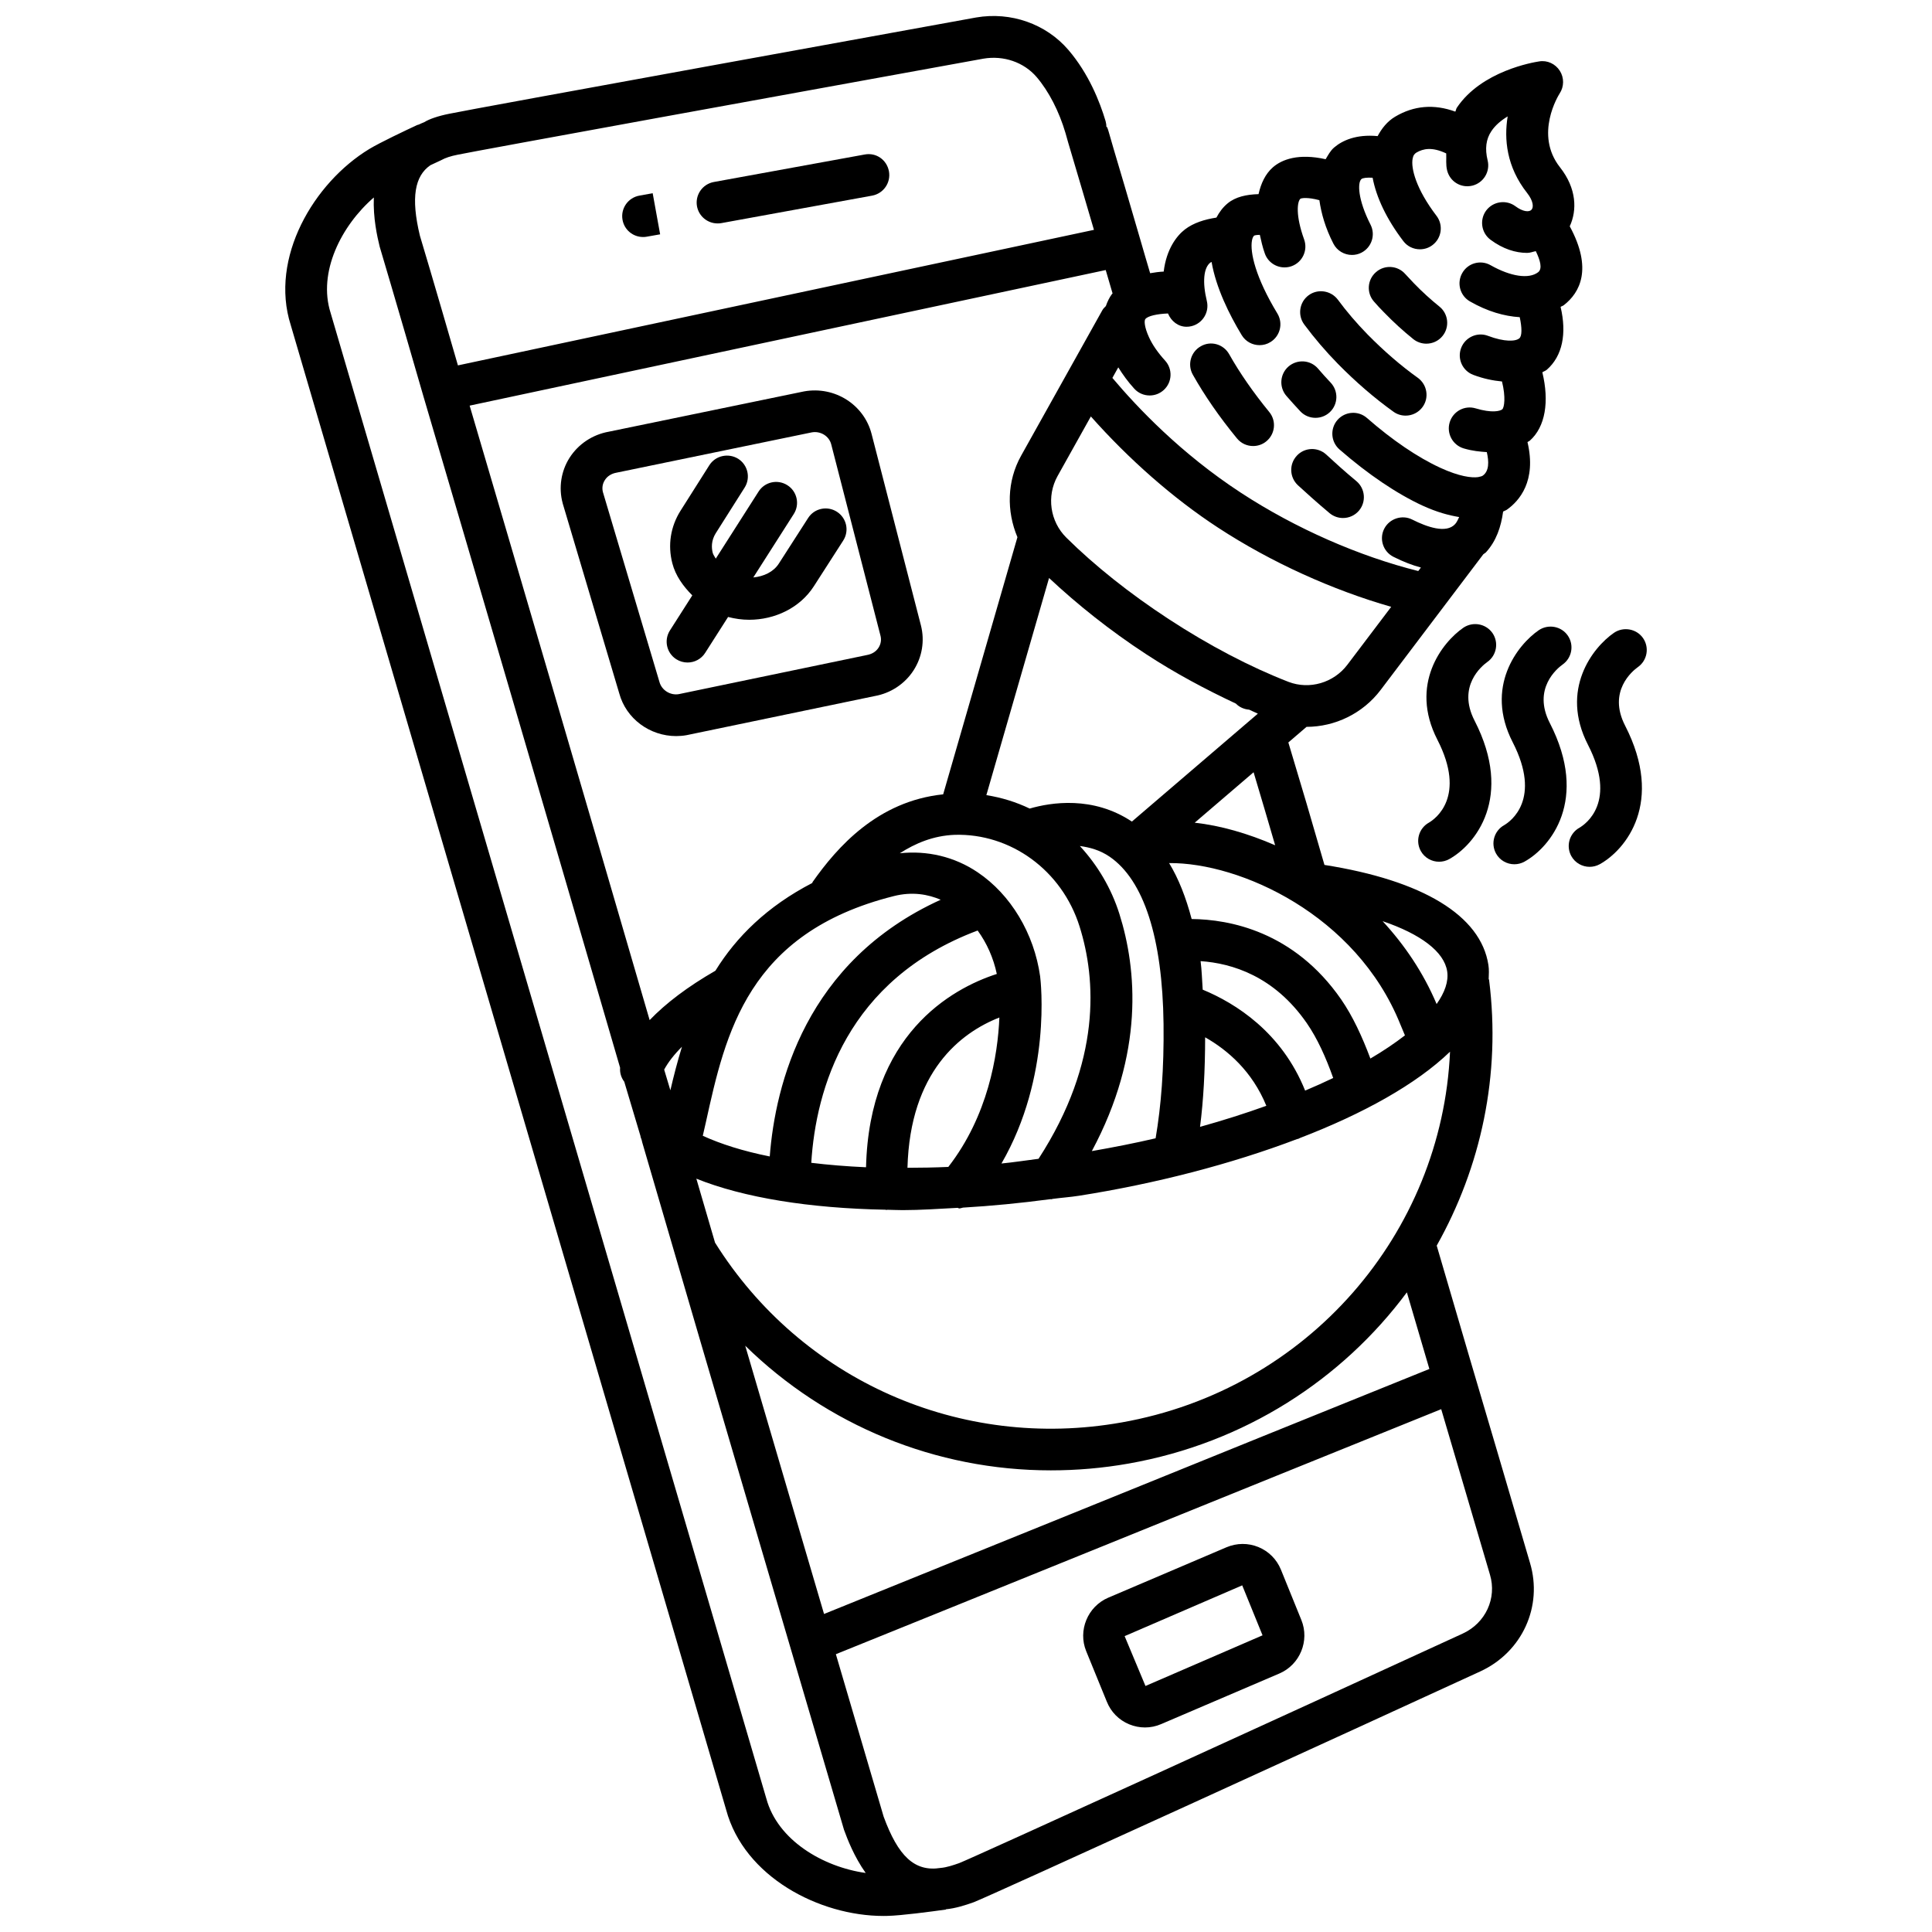
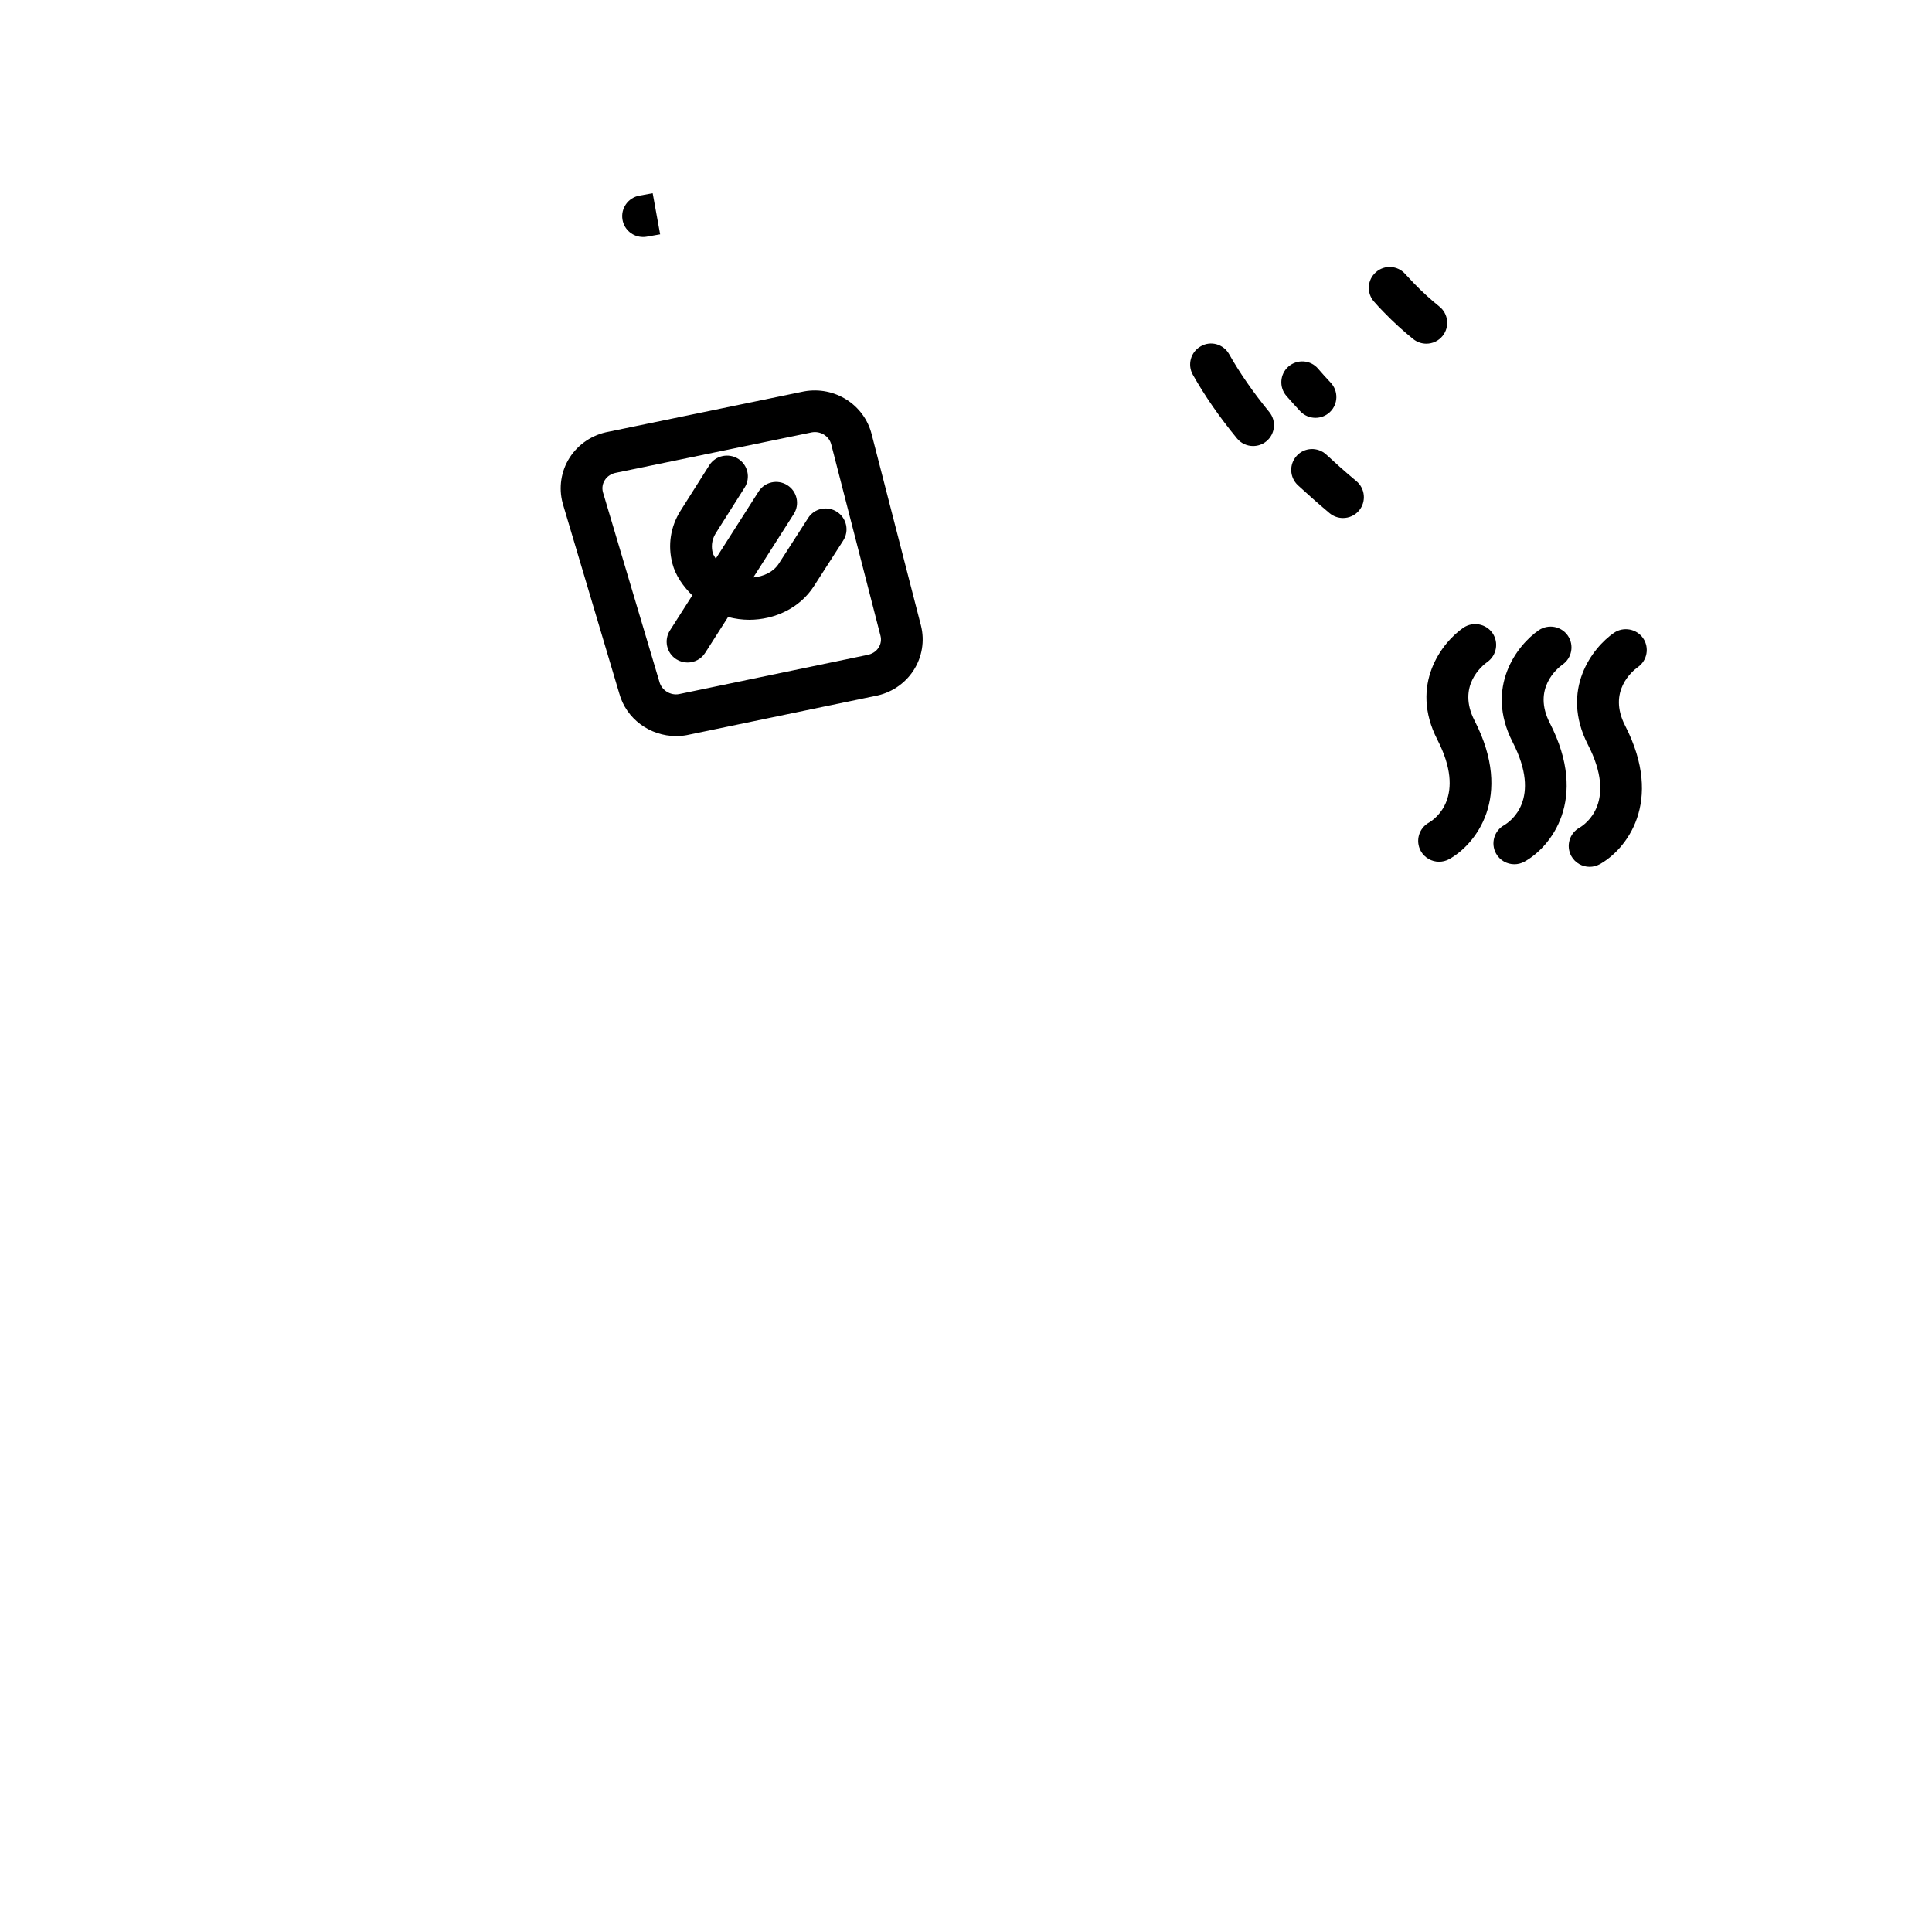
<svg xmlns="http://www.w3.org/2000/svg" width="800px" height="800px" version="1.1" viewBox="144 144 512 512">
  <defs>
    <clipPath id="a">
-       <path d="m219 148.09h345v503.81h-345z" />
-     </clipPath>
+       </clipPath>
  </defs>
  <g clip-path="url(#a)">
    <path d="m541.02 529.45c-4.668-15.762-10.242-34.668-16.277-55.348 11.676-20.766 17.086-45.18 13.871-70.469-0.008-0.07-0.086-0.098-0.098-0.168 0.051-1.242 0.121-2.481-0.074-3.738-2.016-13.141-17.465-22.422-43.449-26.512-3.125-10.879-6.344-21.785-9.57-32.457l4.82-4.133c7.531-0.016 14.902-3.512 19.648-9.793l27.199-35.941c0.199-0.195 0.523-0.328 0.707-0.527 2.715-2.977 3.992-6.711 4.543-10.797 0.297-0.176 0.719-0.301 0.98-0.484 3.305-2.324 7.918-7.582 5.477-17.93 0.168-0.133 0.449-0.227 0.602-0.359 4.156-3.672 5.203-10.395 3.336-18.133 0.367-0.258 0.828-0.371 1.172-0.668 4.18-3.641 5.332-9.602 3.664-16.668 0.266-0.18 0.59-0.246 0.844-0.445 4.297-3.328 7.691-9.648 1.582-20.91 1.953-4.211 1.871-9.992-2.586-15.637-6.883-8.734-0.355-19.137-0.094-19.555 1.203-1.82 1.219-4.184 0.047-6.019-1.172-1.836-3.316-2.856-5.481-2.484-1.543 0.23-15.281 2.531-21.809 12.27-0.211 0.316-0.215 0.711-0.406 1.035-5.617-2.051-10.973-1.621-15.969 1.355-2.078 1.25-3.508 3.074-4.613 5.133-5.688-0.543-9.387 1.176-11.547 3.031-0.988 0.859-1.578 2-2.234 3.094-7.176-1.605-11.562 0.039-13.973 2.137-2.023 1.777-3.164 4.277-3.809 7.117-3.223 0.09-6.098 0.711-8.199 2.453-1.238 1.016-2.195 2.312-2.965 3.762-3.074 0.48-6.055 1.371-8.363 3.152-2.152 1.664-4.894 5.195-5.606 11.156-1.141 0.055-2.356 0.211-3.594 0.43-0.879-2.988-1.809-6.102-2.574-8.793-3.023-10.434-5.465-18.645-7.082-24.078-1.188-3.996-1.742-6.449-1.93-5.836 0-0.523-0.078-1.066-0.215-1.574-1.527-5.141-4.477-12.609-9.879-18.906-5.894-6.867-15.203-10.172-24.434-8.582-5.496 1.004-134.69 24.434-139.61 25.512-2.961 0.586-5.356 1.418-6.621 2.223-0.219 0.07-1.137 0.484-1.512 0.66-0.117 0.047-0.254 0.043-0.367 0.098-3.086 1.438-9.723 4.57-12.703 6.359-14.707 8.922-26.5 28.859-20.82 46.672l115.38 393.44c4.769 17.809 24.727 28.152 41.688 28.152 0.355 0 0.711 0 1.051-0.016 3.672-0.078 11.5-1.125 15.512-1.684l-0.012-0.07c2.516-0.242 4.988-1.02 7.356-1.859 4.168-1.574 103.48-47.012 134.27-61.18 11.098-5.109 16.621-17.223 13.164-28.77zm-99.809-8.488c-42.645 7.586-84.891-11.184-107.72-47.652-1.637-5.586-3.293-11.262-4.953-16.949 12.555 5.047 29.984 7.848 50.121 8.227 0.043 0 0.066 0.043 0.109 0.043h0.246c0.047-0.004 0.082-0.027 0.129-0.031 1.383 0.023 2.711 0.094 4.117 0.094 4.656 0 9.621-0.348 14.512-0.605 0.152 0.012 0.277 0.156 0.43 0.156 0.344 0 0.664-0.152 1.004-0.215 7.547-0.438 15.273-1.191 23.207-2.246 0.043 0 0.082 0.039 0.129 0.039 0.156 0 0.297-0.094 0.453-0.109 2.348-0.316 4.602-0.461 6.973-0.832 20.102-3.16 40.32-8.375 57.816-15.035 0.078-0.016 0.152-0.008 0.23-0.027 0.176-0.047 0.305-0.172 0.473-0.23 16.758-6.441 30.828-14.238 39.785-22.879-2.113 48.039-37.57 89.512-87.059 98.254zm81.586-14.172c-24.152 9.734-61.32 24.789-95.309 38.574-26.223 10.629-50.461 20.438-65.109 26.355l-8.605-29.258c-3.816-12.988-7.969-27.125-12.281-41.828 21.562 21.09 50.488 33.039 80.992 33.027 6.82 0 13.734-0.586 20.633-1.805 30.703-5.426 56.539-22.254 73.715-45.371 2.062 7.019 4.062 13.836 5.965 20.305zm-46.973-172.36c-0.191 0.141-0.359 0.289-0.531 0.453l-31.332 26.844c-10.316-6.871-21.473-5.078-27.082-3.449-3.609-1.738-7.469-2.922-11.484-3.559l16.617-57.543c7.449 6.973 16.086 13.891 25.648 20.141 7.914 5.184 15.957 9.434 23.863 13.145 0.906 0.938 2.148 1.5 3.527 1.613 0.762 0.336 1.539 0.73 2.297 1.051zm6.106 33.574c-7.273-3.16-14.52-5.227-21.32-5.981l15.605-13.371c1.91 6.356 3.812 12.832 5.715 19.352zm-41.277 18.191c-2.176-6.891-5.844-12.969-10.477-17.992 2.602 0.355 5.273 1.055 7.867 2.816 9.09 6.219 14.027 21.547 14.309 44.328 0.137 11.918-0.641 21.711-2.102 30.312-5.422 1.266-11.09 2.379-16.902 3.394 13.898-25.93 11.945-48.148 7.305-62.859zm-10.555 3.336c4.387 13.926 5.832 35.785-10.871 61.562-3.285 0.418-6.656 0.941-9.828 1.246 13.352-23.078 10.41-48.305 10.25-49.582-1.59-11.359-7.777-21.684-16.562-27.594-6.219-4.188-13.418-5.805-20.633-5.039 4.133-2.629 8.793-4.652 14.539-4.887 14.848-0.434 28.43 9.398 33.105 24.293zm-21.254 24.121c-0.41 9.988-3.008 26.055-13.531 39.594-3.734 0.168-7.297 0.219-10.824 0.23 0.68-25.492 14.102-35.809 24.355-39.824zm-35.336 39.684c-5.141-0.23-9.977-0.629-14.512-1.18 1.211-19.453 9.348-48.527 44.09-61.559 2.43 3.34 4.18 7.254 5.078 11.512-12.16 3.918-33.801 16.195-34.656 51.227zm19.785-70.895c-35.852 16.289-43.836 49.031-45.301 68.031-7.156-1.43-13.031-3.324-17.746-5.477 0.273-1.215 0.551-2.371 0.828-3.625 5.188-23.508 11.066-50.145 49.742-59.883 5.019-1.285 9.215-0.441 12.477 0.953zm70.082 36.453c5.961 3.379 12.48 9 16.219 18.156-5.488 1.98-11.363 3.844-17.57 5.578 0.91-7.051 1.336-14.949 1.352-23.734zm-1.203-20.184c8.316 0.57 19.512 3.957 28.145 16.441 2.789 4.035 5.047 9.043 6.996 14.527-2.363 1.133-4.84 2.246-7.438 3.344-6.195-15.434-18.367-23.125-27.145-26.754-0.176-2.531-0.246-5.223-0.559-7.559zm65.344 2.688c0.406 2.664-0.621 5.606-2.797 8.684-3.562-8.418-8.535-15.703-14.312-21.965 10.113 3.441 16.305 8.094 17.109 13.281zm-12.441 14 1.25 2.988c-2.648 2.043-5.668 4.098-9.156 6.141-2.18-5.809-4.664-11.203-7.746-15.672-12.512-18.059-29.66-21.211-39.621-21.305-1.508-5.688-3.453-10.695-5.973-14.824 18.773-0.164 49.559 13.676 61.246 42.672zm-14.012-95.227c-3.644 4.801-10.031 6.652-15.574 4.539-10.156-3.938-21.145-9.691-31.777-16.652-10.25-6.699-19.617-14.152-27.117-21.578-4.336-4.289-5.293-10.988-2.332-16.312l8.828-15.805c10.039 11.309 21.727 21.648 33.723 29.48 14.129 9.234 30.414 16.551 45.871 20.973zm-60.707-78.816c1.195 1.91 2.551 3.805 4.246 5.66 1.082 1.188 2.578 1.789 4.074 1.789 1.344 0 2.668-0.477 3.734-1.449 2.254-2.051 2.406-5.555 0.34-7.809-1.898-2.082-3.332-4.152-4.242-6.144-1.281-2.793-1.297-4.43-0.988-4.832 0.637-0.855 3.211-1.391 6.008-1.496 0.859 2.062 2.703 3.519 4.922 3.519 0.434 0 0.863-0.047 1.312-0.156 2.961-0.727 4.785-3.719 4.059-6.684-1.203-4.984-0.863-8.781 0.941-10.172 0.086-0.066 0.23-0.09 0.324-0.152 1.164 6.793 4.672 13.926 7.981 19.383 1.035 1.715 2.856 2.656 4.723 2.656 0.988 0 1.977-0.246 2.871-0.805 2.609-1.574 3.441-4.984 1.852-7.594-5.809-9.578-7.281-16.234-6.731-19.309 0.078-0.465 0.262-1.051 0.57-1.312 0.152-0.09 0.668-0.203 1.52-0.207 0.375 1.625 0.699 3.219 1.336 4.977 0.816 2.254 2.934 3.644 5.203 3.644 0.617 0 1.266-0.094 1.883-0.324 2.871-1.035 4.352-4.215 3.316-7.082-2.332-6.449-1.82-10.062-0.988-10.789 0.289-0.168 1.879-0.465 5.027 0.383 0.512 3.531 1.566 7.32 3.707 11.5 0.973 1.914 2.918 3.012 4.922 3.012 0.848 0 1.715-0.184 2.516-0.602 2.719-1.391 3.797-4.723 2.406-7.438-3.41-6.699-3.457-11.16-2.406-12.07 0.34-0.301 1.445-0.441 2.965-0.352 0.98 5.172 3.644 10.891 8.133 16.789 1.082 1.438 2.731 2.176 4.398 2.176 1.172 0 2.348-0.355 3.348-1.125 2.438-1.852 2.902-5.324 1.051-7.746-5.449-7.144-6.805-12.625-6.328-15.156 0.172-0.926 0.539-1.312 1.035-1.621 1.738-1 4.078-1.562 7.867 0.238 0.074 1.496-0.145 2.926 0.234 4.484 0.727 2.961 3.644 4.785 6.684 4.059 2.961-0.727 4.785-3.719 4.059-6.684-0.758-3.102-0.434-5.648 1.004-7.777 1.035-1.559 2.578-2.84 4.305-3.891-0.973 5.957-0.355 13.336 5.188 20.34 1.59 2.023 1.758 3.75 1.109 4.414-0.617 0.648-2.254 0.539-4.231-0.941-2.422-1.805-5.894-1.328-7.746 1.109-1.82 2.438-1.328 5.91 1.109 7.746 3.332 2.484 6.684 3.504 9.723 3.504 0.832 0 1.523-0.32 2.301-0.461 1.129 2.32 1.84 4.641 0.617 5.586-2.438 1.867-7.254 1.156-12.578-1.852-2.668-1.527-6.035-0.586-7.531 2.07-1.512 2.656-0.586 6.035 2.07 7.531 4.606 2.637 9.051 3.91 13.164 4.16 0.605 2.797 0.633 4.969-0.094 5.594-0.973 0.848-3.906 1.02-8.32-0.648-2.809-1.082-6.035 0.355-7.117 3.227-1.082 2.856 0.371 6.051 3.227 7.117 2.699 1.023 5.211 1.52 7.602 1.75 1.051 4.211 0.598 6.918 0.07 7.387-0.617 0.477-2.719 1.035-7.055-0.262-2.934-0.879-6.004 0.789-6.883 3.734-0.863 2.934 0.805 6.004 3.734 6.883 2.356 0.688 4.25 0.848 6.113 0.977 0.59 2.555 0.621 5.035-1.066 6.231-0.207 0.148-0.594 0.266-1.066 0.352-0.059 0.016-0.121 0.027-0.18 0.043-1.715 0.23-4.953-0.148-10.004-2.465-0.008-0.004-0.012-0.012-0.02-0.012-5.973-2.746-12.688-7.301-19.43-13.195-2.285-2.008-5.801-1.773-7.809 0.523-2.008 2.301-1.773 5.801 0.523 7.809 7.531 6.574 15.172 11.73 22.086 14.926 0.012 0.008 0.023 0.004 0.039 0.008 3.738 1.715 6.812 2.519 9.602 2.992-0.328 0.637-0.582 1.328-1.074 1.863-2.363 2.594-7.484 0.758-11.375-1.203-2.656-1.344-6.035-0.277-7.422 2.453-1.375 2.719-0.277 6.051 2.453 7.422 2.66 1.34 5.074 2.254 7.281 2.84l-0.703 0.93c-15.578-3.891-32.484-11.25-46.996-20.746-15.926-10.402-27.465-22.609-34.066-30.434zm-3.328-25.789c0.582 2.016 1.176 4.043 1.816 6.199-0.059 0.074-0.141 0.121-0.195 0.203-0.621 0.832-1.156 1.918-1.59 3.152-0.316 0.332-0.664 0.629-0.898 1.047l-21.562 38.613c-3.781 6.769-3.859 14.723-0.969 21.582l-19.68 68.145c-17.406 1.812-28.082 13.977-34.625 23.266-0.047 0.066-0.008 0.152-0.051 0.219-11.961 6.188-20.141 14.293-25.68 23.258-7.367 4.242-13.133 8.617-17.43 13.086-17.996-61.766-35.926-122.9-47.703-162.84zm-112.3 205.83c-1.207 3.941-2.199 7.785-3.07 11.543l-1.645-5.484c1.07-1.965 2.629-3.984 4.715-6.059zm-66.672-233.61 2.809-1.312c1.172-0.648 2.516-1.098 4.461-1.48 3.875-0.848 92.836-17.023 139.29-25.449 5.371-0.91 10.727 0.941 14.105 4.875 3.211 3.766 5.941 9.043 7.656 14.863 0.277 1.066 0.863 3.055 2.16 7.41 1.289 4.356 3.141 10.578 5.371 18.219l-168.55 35.918c-6.137-21.23-10.062-34.371-10.078-34.371-2.438-10.125-1.355-15.832 2.777-18.672zm89.023 432.82-115.46-393.68c-3.434-10.746 2.812-23.121 11.453-30.594-0.223 5.426 0.902 10.379 1.543 13.016 0 0.016 4.523 15.156 11.559 39.543 12.277 41.621 32.402 110.24 52.16 178.06-0.105 1.363 0.293 2.648 1.102 3.715l4.297 14.387c0.016 0.375 0.215 0.652 0.305 1.02l0.012 0.043c0.047 0.23 0.094 0.449 0.156 0.648 10.309 35.391 20.402 69.73 28.953 98.824l24.508 83.312c0.906 2.484 2.676 7.121 5.75 11.453-11.336-1.586-23.371-8.695-26.336-19.746zm184.59-43.707c-41.547 19.105-129.6 59.344-133.46 60.84-1.574 0.555-3.363 1.156-4.922 1.281-6.93 1.109-11.281-3.148-15.109-13.582l-12.664-43.059c14.516-5.852 39.227-15.867 66.125-26.766 33.508-13.582 70.121-28.41 94.297-38.168 1.559 5.281 3.062 10.387 4.465 15.141l8.457 28.723c1.867 6.25-1.16 12.809-7.191 15.59z" />
  </g>
-   <path d="m334.16 203.21c0.324 0 0.664-0.016 0.988-0.078l39.973-7.285c3.012-0.555 5-3.426 4.461-6.438-0.555-3.012-3.332-5.047-6.438-4.461l-39.973 7.285c-3.012 0.555-5 3.441-4.461 6.438 0.496 2.672 2.824 4.539 5.449 4.539z" />
  <path d="m314.42 206.81c0.309 0 0.633-0.016 0.941-0.078l3.582-0.633-1.977-10.895-3.488 0.633c-3.012 0.523-5.031 3.379-4.508 6.391 0.465 2.699 2.793 4.582 5.449 4.582z" />
-   <path d="m483.45 559.95c-1.125-2.731-3.242-4.848-5.973-5.973-2.715-1.109-5.727-1.082-8.441 0.062l-31.348 13.367c-5.449 2.332-8.07 8.691-5.836 14.168l5.465 13.383c1.098 2.746 3.211 4.875 5.941 6.004 1.359 0.555 2.762 0.832 4.184 0.832 1.449 0 2.902-0.293 4.289-0.895l31.332-13.41c5.434-2.332 8.043-8.676 5.82-14.152zm-35.887 30.852-5.523-13.211 31.16-13.457 5.387 13.242z" />
  <path d="m471.81 260.18c1.098 1.344 2.684 2.023 4.277 2.023 1.234 0 2.484-0.402 3.504-1.25 2.363-1.93 2.715-5.418 0.77-7.777-4.215-5.156-7.793-10.293-10.617-15.309-1.512-2.684-4.891-3.644-7.531-2.098-2.656 1.496-3.598 4.875-2.098 7.531 3.133 5.566 7.066 11.246 11.695 16.879z" />
  <path d="m487.66 264.78c-2.082 2.254-1.93 5.742 0.309 7.824 2.238 2.051 5.141 4.676 8.41 7.41 1.035 0.848 2.285 1.266 3.535 1.266 1.59 0 3.164-0.68 4.258-1.992 1.945-2.348 1.621-5.836-0.727-7.793-3.117-2.578-5.863-5.078-7.981-7.039-2.231-2.051-5.75-1.926-7.805 0.324z" />
  <path d="m488.59 253c1.082 1.156 2.562 1.73 4.027 1.73 1.359 0 2.719-0.492 3.797-1.496 2.223-2.098 2.332-5.586 0.23-7.824-1.172-1.234-2.301-2.5-3.363-3.734-2.008-2.332-5.496-2.531-7.809-0.555-2.316 2.008-2.547 5.508-0.555 7.809 1.172 1.352 2.406 2.711 3.672 4.07z" />
-   <path d="m498.53 240.39c4.769 4.848 9.738 9.137 14.77 12.734 0.973 0.695 2.098 1.02 3.211 1.02 1.715 0 3.426-0.805 4.508-2.316 1.773-2.469 1.188-5.926-1.297-7.715-4.492-3.211-8.969-7.082-13.289-11.469-2.949-3.012-5.602-6.129-7.902-9.246-1.852-2.438-5.324-2.934-7.746-1.141-2.453 1.82-2.961 5.293-1.141 7.746 2.695 3.625 5.691 7.129 8.887 10.387z" />
  <path d="m510.73 226.73c2.547 2.641 5.172 5.016 7.793 7.129 1.02 0.816 2.254 1.219 3.473 1.219 1.621 0 3.211-0.695 4.305-2.051 1.914-2.375 1.543-5.863-0.832-7.777-2.285-1.836-4.57-3.906-6.789-6.203-0.77-0.805-1.527-1.605-2.254-2.406-2.008-2.316-5.523-2.531-7.793-0.508-2.301 2.008-2.531 5.508-0.508 7.793 0.816 0.953 1.695 1.879 2.606 2.805z" />
  <path d="m538.13 319.45c2.484-1.73 3.117-5.156 1.402-7.672-1.742-2.5-5.172-3.133-7.703-1.438-5.664 3.891-14.398 15.094-6.914 29.68 7.762 15.109-0.539 20.988-2.223 21.977-2.668 1.48-3.644 4.832-2.176 7.516 1.004 1.82 2.902 2.856 4.848 2.856 0.91 0 1.82-0.215 2.668-0.68 6.898-3.797 17.195-16.375 6.731-36.734-4.672-9.113 1.98-14.5 3.367-15.504z" />
  <path d="m558.09 320.12c2.484-1.742 3.117-5.156 1.402-7.672-1.73-2.516-5.172-3.133-7.703-1.438-5.664 3.891-14.398 15.094-6.914 29.68 7.762 15.109-0.555 20.988-2.238 21.977-2.668 1.48-3.644 4.832-2.176 7.516 1.004 1.82 2.902 2.856 4.848 2.856 0.91 0 1.82-0.215 2.668-0.68 6.898-3.797 17.195-16.375 6.746-36.734-4.688-9.113 1.992-14.516 3.367-15.504z" />
  <path d="m578.04 320.8c2.484-1.742 3.117-5.156 1.402-7.672-1.73-2.5-5.188-3.133-7.703-1.438-5.664 3.891-14.398 15.094-6.914 29.68 7.762 15.109-0.555 20.988-2.238 21.977-2.668 1.48-3.644 4.832-2.176 7.516 1.004 1.82 2.902 2.856 4.848 2.856 0.91 0 1.82-0.215 2.668-0.68 6.898-3.797 17.195-16.375 6.746-36.734-4.691-9.117 1.992-14.52 3.367-15.504z" />
  <path d="m293.1 277.3c0.016 0.047 0.031 0.094 0.031 0.141l14.969 50.285c1.82 6.746 8.102 11.344 15.094 11.344 0.91 0 1.852-0.078 2.777-0.246l49.805-10.355c4.231-0.742 7.996-3.211 10.309-6.789 2.285-3.519 3.012-7.84 1.977-11.914l-13.074-50.73c-1.977-7.762-9.738-12.777-17.902-11.312l-51.75 10.68c-4.289 0.758-8.07 3.273-10.387 6.898-2.262 3.539-2.941 7.926-1.848 12zm11.191-6.066c0.648-1.035 1.715-1.73 3.117-1.977l51.75-10.68c2.285-0.402 4.555 0.973 5.125 3.18l13.059 50.73c0.277 1.082 0.094 2.207-0.523 3.164-0.664 1.02-1.715 1.699-3.117 1.945l-49.805 10.355c-2.16 0.387-4.523-0.957-5.141-3.242l-14.988-50.328c-0.266-1.082-0.094-2.191 0.523-3.148z" />
  <path d="m323.23 318.71c0.926 0.586 1.961 0.863 2.981 0.863 1.82 0 3.609-0.895 4.66-2.547l6.078-9.523c1.84 0.477 3.711 0.742 5.578 0.742 6.852 0 13.473-3.164 17.148-8.875l7.777-12.102c1.668-2.578 0.91-5.988-1.652-7.641s-6.004-0.926-7.641 1.652l-7.777 12.102c-1.414 2.188-3.977 3.383-6.75 3.648l10.719-16.801c1.652-2.578 0.895-6.004-1.684-7.641-2.594-1.652-6.004-0.895-7.641 1.684l-11.34 17.773c-0.273-0.516-0.66-0.988-0.809-1.539-0.324-1.281-0.449-3.211 0.816-5.215l7.641-12.07c1.637-2.594 0.863-6.004-1.715-7.641-2.578-1.59-6.004-0.863-7.641 1.715l-7.641 12.07c-2.641 4.184-3.41 9.121-2.16 13.922 0.844 3.266 2.848 6.051 5.289 8.496l-5.922 9.281c-1.652 2.578-0.895 6.008 1.684 7.644z" />
</svg>